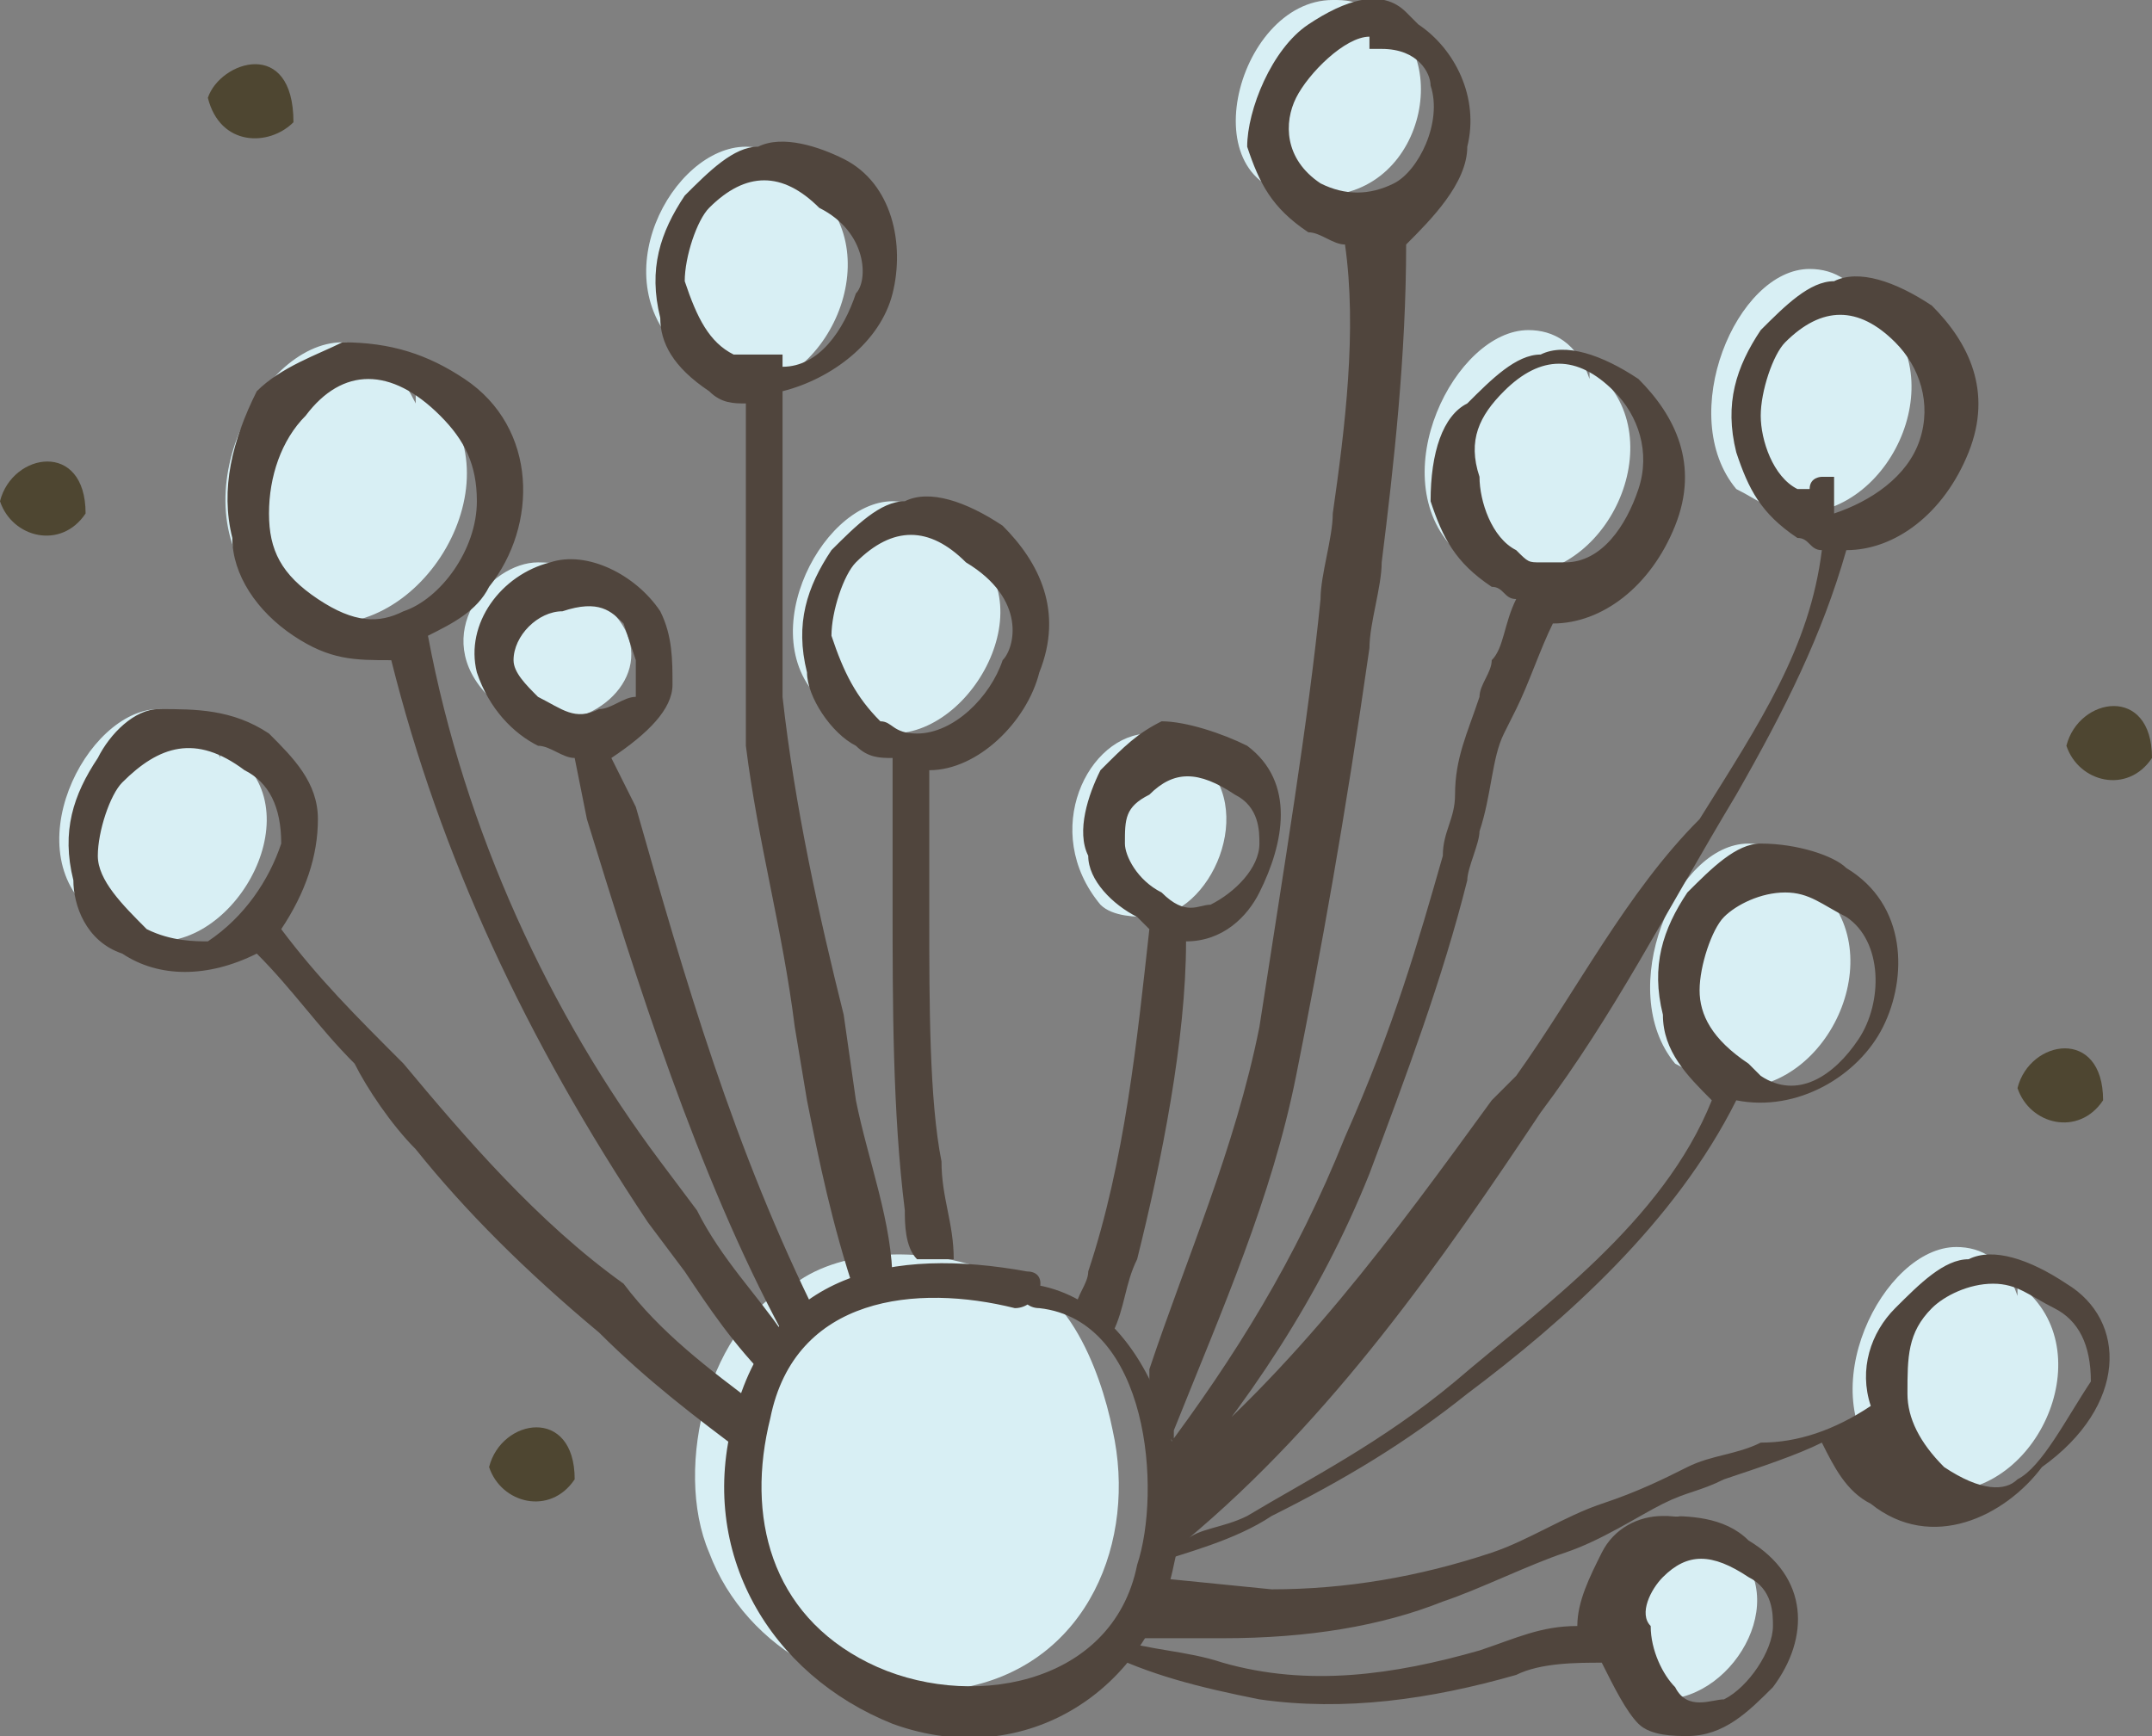
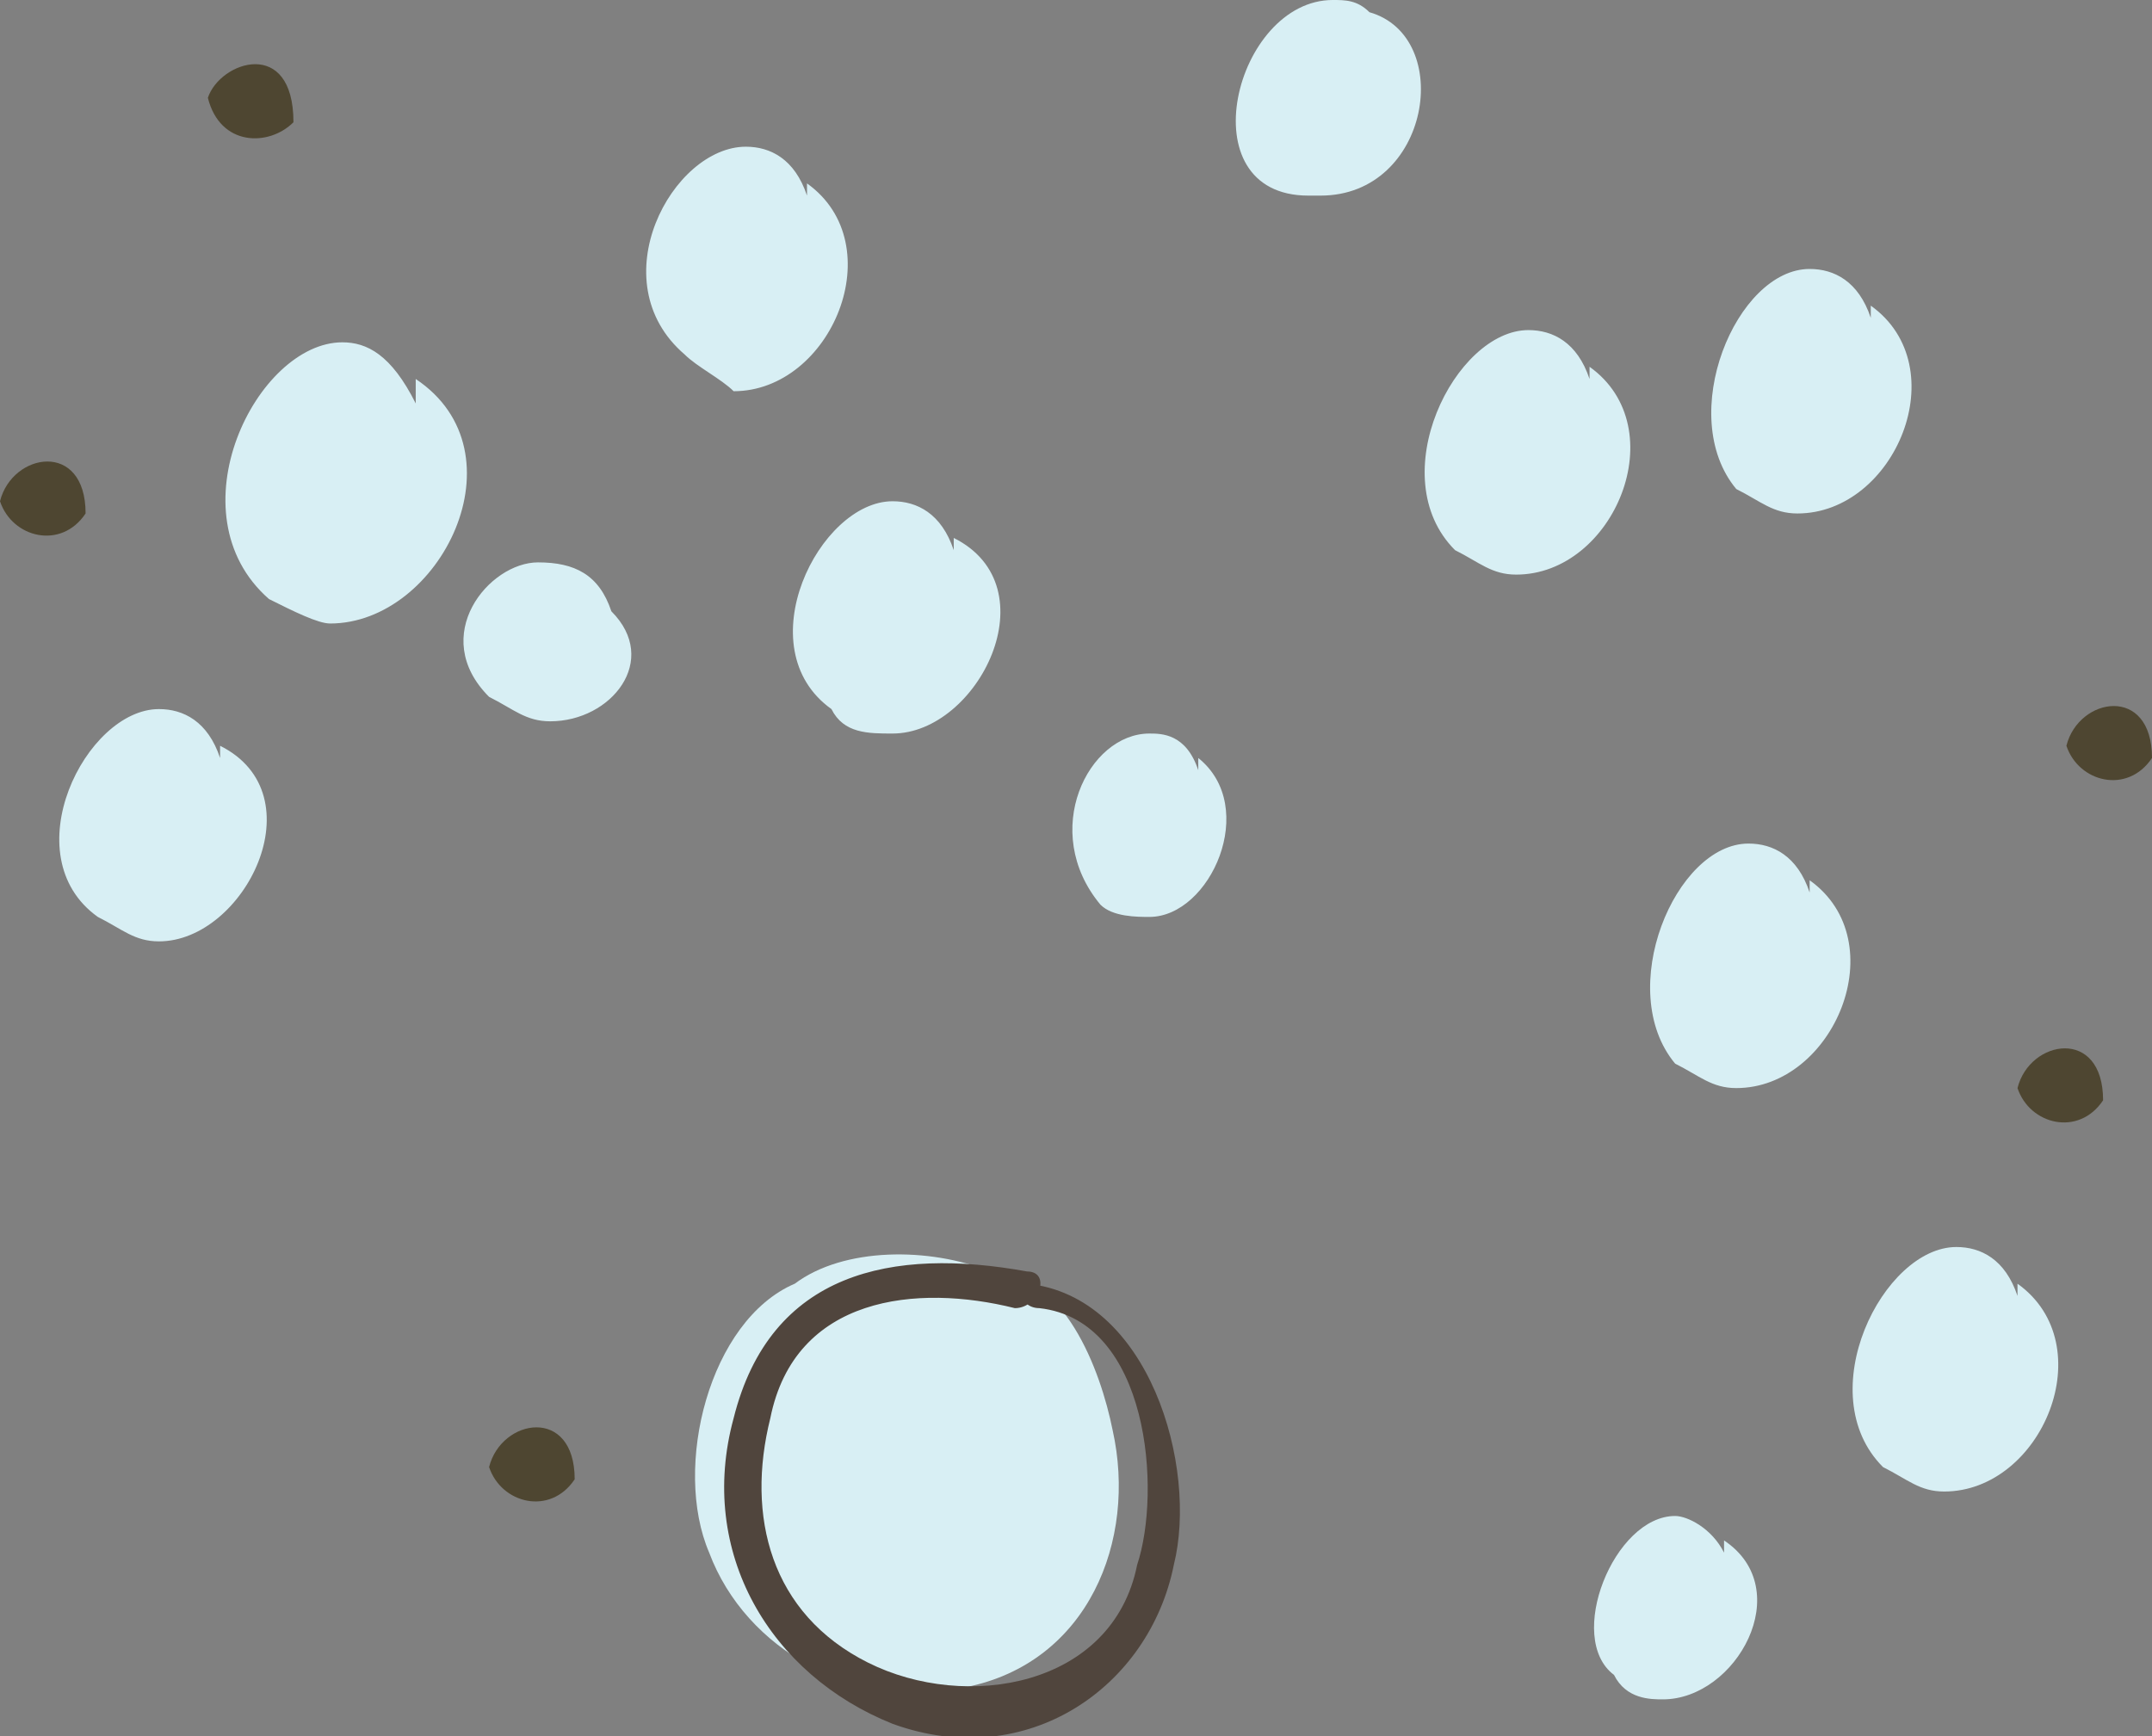
<svg xmlns="http://www.w3.org/2000/svg" version="1.1" id="Layer_1" x="0px" y="0px" viewBox="0 0 17.6 14.2" style="enable-background:new 0 0 17.6 14.2;" xml:space="preserve">
  <rect x="0" y="0" width="17.6" height="14.2" fill="#808080" stroke="none" />
  <style type="text/css">
	.st0{fill:#D8EFF4;}
	.st1{fill:#50453D;}
	.st2{fill-rule:evenodd;clip-rule:evenodd;fill:#4E4631;}
</style>
  <path class="st0" d="M10.9,0c0.1,0,0.2,0,0.3,0.1l0,0c0.7,0.2,0.5,1.5-0.4,1.5c0,0,0,0-0.1,0C9.7,1.6,10.1,0,10.9,0 M13.7,12.4  c0.1,0,0.3,0.1,0.4,0.3l0-0.1c0.6,0.4,0.1,1.3-0.5,1.3c-0.1,0-0.3,0-0.4-0.2C12.8,13.4,13.2,12.4,13.7,12.4 M16,10.2  c0.2,0,0.4,0.1,0.5,0.4l0-0.1c0.7,0.5,0.2,1.7-0.6,1.7c-0.2,0-0.3-0.1-0.5-0.2C14.8,11.4,15.4,10.2,16,10.2 M14.3,6.9  c0.2,0,0.4,0.1,0.5,0.4l0-0.1c0.7,0.5,0.2,1.7-0.6,1.7c-0.2,0-0.3-0.1-0.5-0.2C13.2,8.1,13.7,6.9,14.3,6.9 M9.4,6  C9.5,6,9.7,6,9.8,6.3l0-0.1c0.5,0.4,0.1,1.3-0.4,1.3c-0.1,0-0.3,0-0.4-0.1C8.5,6.8,8.9,6,9.4,6 M1.3,5.8c0.2,0,0.4,0.1,0.5,0.4  l0-0.1C2.6,6.5,2,7.7,1.3,7.7c-0.2,0-0.3-0.1-0.5-0.2C0.1,7,0.7,5.8,1.3,5.8 M4.4,4.6C4.7,4.6,4.9,4.7,5,5c0.4,0.4,0,0.9-0.5,0.9  C4.3,5.9,4.2,5.8,4,5.7C3.5,5.2,4,4.6,4.4,4.6 M7.3,4.1c0.2,0,0.4,0.1,0.5,0.4l0-0.1C8.6,4.8,8,6,7.3,6C7.1,6,6.9,6,6.8,5.8  C6.1,5.3,6.7,4.1,7.3,4.1 M2.8,2.8c0.2,0,0.4,0.1,0.6,0.5l0-0.2c0.9,0.6,0.2,2-0.7,2C2.6,5.1,2.4,5,2.2,4.9C1.4,4.2,2.1,2.8,2.8,2.8   M12.5,2.7c0.2,0,0.4,0.1,0.5,0.4l0-0.1c0.7,0.5,0.2,1.7-0.6,1.7c-0.2,0-0.3-0.1-0.5-0.2C11.3,3.9,11.9,2.7,12.5,2.7 M14.8,2.2  c0.2,0,0.4,0.1,0.5,0.4l0-0.1c0.7,0.5,0.2,1.7-0.6,1.7c-0.2,0-0.3-0.1-0.5-0.2C13.7,3.4,14.2,2.2,14.8,2.2 M6.1,1.2  c0.2,0,0.4,0.1,0.5,0.4l0-0.1c0.7,0.5,0.2,1.7-0.6,1.7C5.9,3.1,5.7,3,5.6,2.9C4.9,2.3,5.5,1.2,6.1,1.2" />
  <path class="st0" d="M8.1,10.4c0.6,0,0.9,0.8,1,1.3c0.2,0.9-0.2,1.9-1.2,2.1c-0.9,0.2-1.8-0.3-2.1-1.1c-0.3-0.7,0-1.9,0.7-2.2  C6.9,10.2,7.6,10.2,8.1,10.4" />
-   <path class="st1" d="M16.9,10.5c-0.3-0.2-0.6-0.3-0.8-0.2c-0.2,0-0.4,0.2-0.6,0.4c-0.2,0.2-0.3,0.5-0.2,0.8  c-0.3,0.2-0.6,0.3-0.9,0.3c-0.2,0.1-0.4,0.1-0.6,0.2c-0.2,0.1-0.4,0.2-0.7,0.3c-0.3,0.1-0.6,0.3-0.9,0.4C11.6,12.9,11,13,10.4,13  l-1-0.1c-0.1,0.2-0.2,0.4-0.4,0.6c0.4,0.2,0.8,0.3,1.3,0.4c0.7,0.1,1.4,0,2.1-0.2c0.2-0.1,0.5-0.1,0.7-0.1c0.1,0.2,0.2,0.4,0.3,0.5  c0.1,0.1,0.3,0.1,0.4,0.1c0.3,0,0.5-0.2,0.7-0.4c0.3-0.4,0.3-0.9-0.2-1.2c-0.2-0.2-0.5-0.2-0.7-0.2c-0.2,0-0.4,0.1-0.5,0.3  c-0.1,0.2-0.2,0.4-0.2,0.6c-0.3,0-0.5,0.1-0.8,0.2c-0.7,0.2-1.4,0.3-2.1,0.1c-0.3-0.1-0.6-0.1-0.9-0.2c0.3,0,0.7,0,0.9,0  c0.7,0,1.3-0.1,1.8-0.3c0.3-0.1,0.7-0.3,1-0.4c0.3-0.1,0.6-0.3,0.8-0.4c0.2-0.1,0.3-0.1,0.5-0.2c0.3-0.1,0.6-0.2,0.8-0.3  c0.1,0.2,0.2,0.4,0.4,0.5c0.5,0.4,1.1,0.1,1.4-0.3C17.4,11.5,17.4,10.8,16.9,10.5z M13.6,12.9c0.2-0.2,0.4-0.2,0.7,0  c0.2,0.1,0.2,0.3,0.2,0.4c0,0.2-0.2,0.5-0.4,0.6c-0.1,0-0.3,0.1-0.4-0.1c-0.1-0.1-0.2-0.3-0.2-0.5C13.4,13.2,13.5,13,13.6,12.9z   M16.5,12.1c-0.1,0.1-0.3,0.1-0.6-0.1c-0.2-0.2-0.3-0.4-0.3-0.6c0-0.3,0-0.5,0.2-0.7c0.1-0.1,0.3-0.2,0.5-0.2c0.2,0,0.3,0.1,0.5,0.2  c0.2,0.1,0.3,0.3,0.3,0.6C16.9,11.6,16.7,12,16.5,12.1z M12.4,8.8L12.2,9c-0.8,1.1-1.6,2.2-2.7,3.1c0,0.2,0,0.5-0.1,0.7  c0.3-0.1,0.7-0.2,1-0.4c0.6-0.3,1.1-0.6,1.6-1c0.8-0.6,1.7-1.4,2.2-2.4c0.5,0.1,1-0.2,1.2-0.6c0.2-0.4,0.2-1-0.3-1.3  C15,7,14.7,6.9,14.4,6.9c-0.2,0-0.4,0.2-0.6,0.4c-0.2,0.3-0.3,0.6-0.2,1c0,0.3,0.2,0.5,0.4,0.7c-0.4,1-1.4,1.7-2.1,2.3  c-0.6,0.5-1.2,0.8-1.7,1.1c-0.2,0.1-0.4,0.1-0.5,0.2c1.2-1,2.1-2.3,2.9-3.5c0.6-0.8,1-1.6,1.6-2.6c0.4-0.7,0.7-1.3,0.9-2  c0.4,0,0.8-0.3,1-0.8c0.2-0.5,0-0.9-0.3-1.2c-0.3-0.2-0.6-0.3-0.8-0.2c-0.2,0-0.4,0.2-0.6,0.4c-0.2,0.3-0.3,0.6-0.2,1  c0.1,0.3,0.2,0.5,0.5,0.7c0.1,0,0.1,0.1,0.2,0.1c-0.1,0.8-0.5,1.4-1,2.2C13.3,7.3,12.9,8.1,12.4,8.8z M13.9,8.1  c0-0.2,0.1-0.5,0.2-0.6c0.1-0.1,0.3-0.2,0.5-0.2c0.2,0,0.3,0.1,0.5,0.2c0.3,0.2,0.3,0.7,0.1,1c-0.2,0.3-0.5,0.5-0.8,0.3l-0.1-0.1  C14,8.5,13.9,8.3,13.9,8.1z M14.7,4c-0.2-0.1-0.3-0.4-0.3-0.6c0-0.2,0.1-0.5,0.2-0.6c0.3-0.3,0.6-0.3,0.9,0c0.2,0.2,0.3,0.5,0.2,0.8  c-0.1,0.3-0.4,0.5-0.7,0.6l0,0l0-0.1L15,3.9l-0.1,0c0,0-0.1,0-0.1,0.1C14.8,4,14.8,4,14.7,4z M6.9,8.3C6.7,7.5,6.5,6.6,6.4,5.7  c0-0.6,0-1.2,0-1.8l0-0.7c0.4-0.1,0.8-0.4,0.9-0.8c0.1-0.4,0-0.9-0.4-1.1C6.7,1.2,6.4,1.1,6.2,1.2c-0.2,0-0.4,0.2-0.6,0.4  c-0.2,0.3-0.3,0.6-0.2,1C5.4,2.8,5.5,3,5.8,3.2C5.9,3.3,6,3.3,6.1,3.3c0,0.2,0,0.4,0,0.7c0,0.7,0,1.4,0,2.1c0.1,0.8,0.3,1.5,0.4,2.3  l0.1,0.6c0.1,0.5,0.2,1,0.4,1.6c0.1,0,0.2-0.1,0.3-0.1C7.3,10,7.1,9.5,7,9L6.9,8.3z M6.1,2.9L6.1,2.9c0,0-0.1,0-0.1,0  C5.8,2.8,5.7,2.6,5.6,2.3c0-0.2,0.1-0.5,0.2-0.6c0.3-0.3,0.6-0.3,0.9,0C7.1,1.9,7.1,2.3,7,2.4C6.9,2.7,6.7,3,6.4,3L6.4,2.9L6.1,2.9z   M8.9,10.4c0,0.1-0.1,0.2-0.1,0.3c0.1,0.1,0.2,0.1,0.3,0.2c0.1-0.2,0.1-0.4,0.2-0.6c0.2-0.8,0.4-1.8,0.4-2.6c0.3,0,0.5-0.2,0.6-0.4  c0.2-0.4,0.3-0.9-0.1-1.2C10,6,9.7,5.9,9.5,5.9C9.3,6,9.2,6.1,9,6.3C8.9,6.5,8.8,6.8,8.9,7c0,0.2,0.2,0.4,0.4,0.5  c0,0,0.1,0.1,0.1,0.1l0,0C9.3,8.5,9.2,9.5,8.9,10.4z M9.2,6.9c0-0.2,0-0.3,0.2-0.4c0.2-0.2,0.4-0.2,0.7,0c0.2,0.1,0.2,0.3,0.2,0.4  c0,0.2-0.2,0.4-0.4,0.5c-0.1,0-0.2,0.1-0.4-0.1C9.3,7.2,9.2,7,9.2,6.9z M5,6.2C5,6.2,5,6.1,5,6.2C5.1,6.1,5.1,6.1,5,6.2  C5.3,6,5.5,5.8,5.5,5.6c0-0.2,0-0.4-0.1-0.6C5.2,4.7,4.8,4.5,4.5,4.6C4.1,4.7,3.8,5.1,3.9,5.5C4,5.8,4.2,6,4.4,6.1  c0.1,0,0.2,0.1,0.3,0.1l0.1,0.5C5.2,8,5.7,9.6,6.4,10.9c-0.2-0.3-0.5-0.6-0.7-1L5.4,9.5C4.5,8.3,3.8,6.8,3.5,5.2  C3.7,5.1,3.9,5,4,4.8c0.4-0.5,0.4-1.3-0.2-1.7c-0.3-0.2-0.6-0.3-1-0.3C2.6,2.9,2.3,3,2.1,3.2C1.9,3.6,1.8,4,1.9,4.4  C1.9,4.7,2.1,5,2.4,5.2c0.3,0.2,0.5,0.2,0.8,0.2C3.6,7,4.3,8.5,5.3,10l0.3,0.4c0.2,0.3,0.4,0.6,0.7,0.9c0.1-0.2,0.2-0.4,0.4-0.5  C6,9.4,5.6,8,5.2,6.6L5,6.2z M4.4,5.7C4.3,5.6,4.2,5.5,4.2,5.4c0-0.2,0.2-0.4,0.4-0.4C4.9,4.9,5,5,5.1,5.1l0.1,0.3  c0,0.1,0,0.2,0,0.3C5.1,5.7,5,5.8,4.9,5.8C4.7,5.9,4.6,5.8,4.4,5.7z M2.6,4.9C2.3,4.7,2.2,4.5,2.2,4.2c0-0.3,0.1-0.6,0.3-0.8  C2.8,3,3.2,3,3.6,3.4c0.2,0.2,0.3,0.4,0.3,0.7c0,0.4-0.3,0.8-0.6,0.9C3.1,5.1,2.9,5.1,2.6,4.9z M10.7,1.9c0.1,0,0.2,0.1,0.3,0.1  c0.1,0.7,0,1.5-0.1,2.2c0,0.2-0.1,0.5-0.1,0.7c-0.1,1-0.3,2.2-0.5,3.5c-0.2,1-0.6,1.9-0.9,2.8l0,0.1c0,0,0,0,0,0.1  c0.1,0.1,0.1,0.3,0.2,0.4c0,0,0-0.1,0-0.1c0.4-1,0.8-1.9,1-2.9c0.2-1,0.4-2.1,0.6-3.5c0-0.2,0.1-0.5,0.1-0.7  c0.1-0.8,0.2-1.7,0.2-2.6C11.7,1.8,12,1.5,12,1.2c0.1-0.4-0.1-0.8-0.4-1l-0.1-0.1C11.3-0.1,11,0,10.7,0.2c-0.3,0.2-0.5,0.7-0.5,1  C10.3,1.5,10.4,1.7,10.7,1.9z M10.6,0.8c0.1-0.2,0.4-0.5,0.6-0.5c0,0,0,0,0,0l0,0.1l0.1,0c0.3,0,0.4,0.2,0.4,0.3  c0.1,0.3-0.1,0.7-0.3,0.8c-0.2,0.1-0.4,0.1-0.6,0C10.5,1.3,10.5,1,10.6,0.8z M3.3,8.7C2.9,8.3,2.6,8,2.3,7.6C2.5,7.3,2.6,7,2.6,6.7  c0-0.3-0.2-0.5-0.4-0.7C1.9,5.8,1.6,5.8,1.3,5.8C1.1,5.8,0.9,6,0.8,6.2c-0.2,0.3-0.3,0.6-0.2,1C0.6,7.4,0.7,7.7,1,7.8  c0.3,0.2,0.7,0.2,1.1,0c0.3,0.3,0.5,0.6,0.8,0.9C3,8.9,3.2,9.2,3.4,9.4c0.4,0.5,0.9,1,1.5,1.5c0.4,0.4,0.8,0.7,1.2,1  c0-0.1,0-0.3,0.1-0.4c-0.4-0.3-0.8-0.6-1.1-1C4.4,10,3.8,9.3,3.3,8.7z M1.7,7.7C1.6,7.7,1.4,7.7,1.2,7.6C1,7.4,0.8,7.2,0.8,7  c0-0.2,0.1-0.5,0.2-0.6C1.3,6.1,1.6,6,2,6.3c0.2,0.1,0.3,0.3,0.3,0.6C2.2,7.2,2,7.5,1.7,7.7z M11.7,4.1c0.1,0.3,0.2,0.5,0.5,0.7  c0.1,0,0.1,0.1,0.2,0.1c-0.1,0.2-0.1,0.4-0.2,0.5c0,0.1-0.1,0.2-0.1,0.3c-0.1,0.3-0.2,0.5-0.2,0.8c0,0.2-0.1,0.3-0.1,0.5  c-0.2,0.7-0.4,1.4-0.8,2.3c-0.4,1-0.9,1.8-1.5,2.6c0,0,0,0.1,0,0.1c0,0.1,0,0.2,0,0.3c0.7-0.8,1.3-1.7,1.7-2.7  c0.3-0.8,0.6-1.6,0.8-2.4c0-0.1,0.1-0.3,0.1-0.4c0.1-0.3,0.1-0.6,0.2-0.8l0.1-0.2c0.1-0.2,0.2-0.5,0.3-0.7c0.4,0,0.8-0.3,1-0.8  c0.2-0.5,0-0.9-0.3-1.2c-0.3-0.2-0.6-0.3-0.8-0.2c-0.2,0-0.4,0.2-0.6,0.4C11.8,3.4,11.7,3.7,11.7,4.1z M12.3,3.2  c0.3-0.3,0.6-0.3,0.9,0c0.2,0.2,0.3,0.5,0.2,0.8c-0.1,0.3-0.3,0.6-0.6,0.6l0,0c0,0-0.1,0-0.1,0c0,0,0,0-0.1,0l0,0  c-0.1,0-0.1,0-0.2-0.1c-0.2-0.1-0.3-0.4-0.3-0.6C12,3.6,12.1,3.4,12.3,3.2z M8.2,4.3C7.9,4.1,7.6,4,7.4,4.1c-0.2,0-0.4,0.2-0.6,0.4  c-0.2,0.3-0.3,0.6-0.2,1C6.6,5.7,6.8,6,7,6.1c0.1,0.1,0.2,0.1,0.3,0.1c0,0.4,0,0.8,0,1.2c0,0.8,0,1.7,0.1,2.5c0,0.1,0,0.3,0.1,0.4  c0.1,0,0.2,0,0.3,0c0-0.3-0.1-0.5-0.1-0.8C7.6,9,7.6,8.2,7.6,7.5c0-0.4,0-0.8,0-1.2c0.4,0,0.8-0.4,0.9-0.8C8.7,5,8.5,4.6,8.2,4.3z   M8.2,5.4C8.1,5.7,7.8,6,7.5,6l0,0C7.3,6,7.3,5.9,7.2,5.9C7,5.7,6.9,5.5,6.8,5.2c0-0.2,0.1-0.5,0.2-0.6c0.3-0.3,0.6-0.3,0.9,0  C8.4,4.9,8.3,5.3,8.2,5.4z" />
  <path class="st1" d="M8.5,10.7c0.9,0.1,1,1.5,0.8,2.1c-0.2,1-1.4,1.2-2.2,0.8c-0.8-0.4-1-1.2-0.8-2c0.2-1,1.2-1.1,2-0.9  c0.2,0,0.3-0.3,0.1-0.3c-1.1-0.2-2.1,0-2.4,1.2c-0.3,1.1,0.3,2.1,1.3,2.5c1.1,0.4,2.1-0.3,2.3-1.3c0.2-0.8-0.2-2.2-1.2-2.3  C8.3,10.4,8.3,10.7,8.5,10.7L8.5,10.7z" />
  <path class="st2" d="M1.7,0.8C1.8,1.2,2.2,1.2,2.4,1C2.4,0.3,1.8,0.5,1.7,0.8z" />
  <path class="st2" d="M0,4.1c0.1,0.3,0.5,0.4,0.7,0.1C0.7,3.6,0.1,3.7,0,4.1z" />
  <path class="st2" d="M16.9,6.1c0.1,0.3,0.5,0.4,0.7,0.1C17.6,5.6,17,5.7,16.9,6.1z" />
  <path class="st2" d="M16.5,8.9c0.1,0.3,0.5,0.4,0.7,0.1C17.2,8.4,16.6,8.5,16.5,8.9z" />
  <path class="st2" d="M4,12c0.1,0.3,0.5,0.4,0.7,0.1C4.7,11.5,4.1,11.6,4,12z" />
</svg>